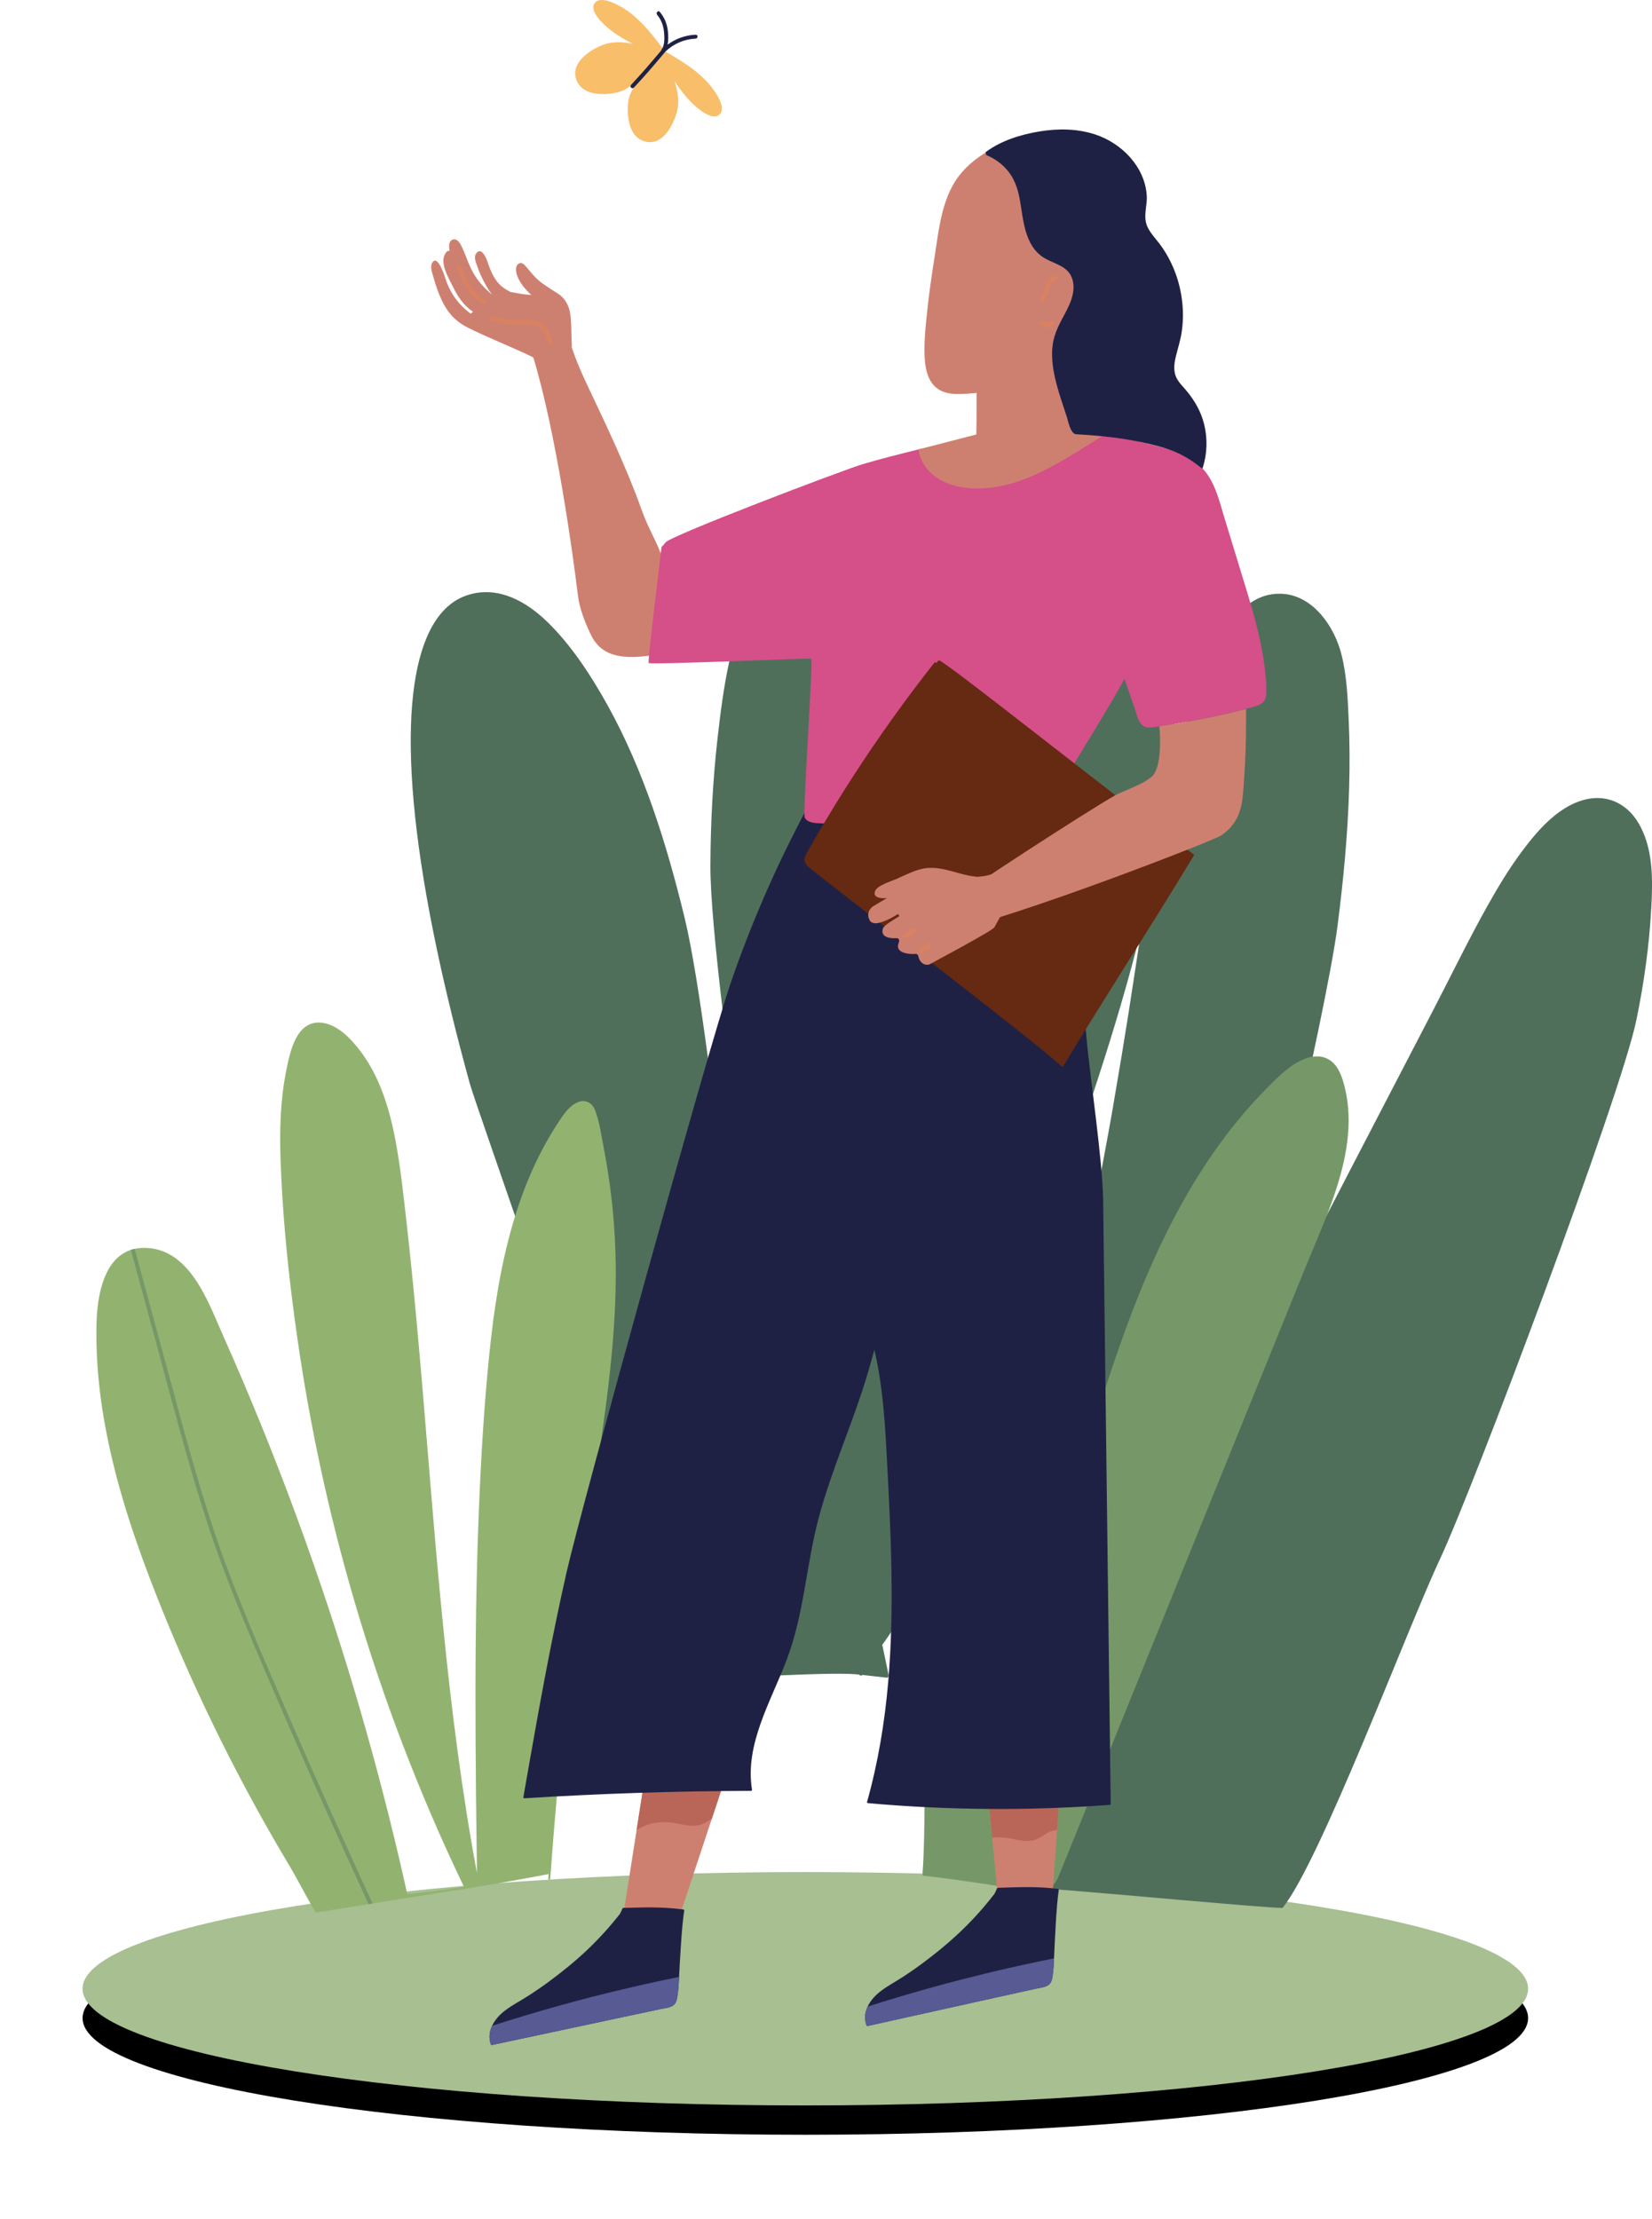
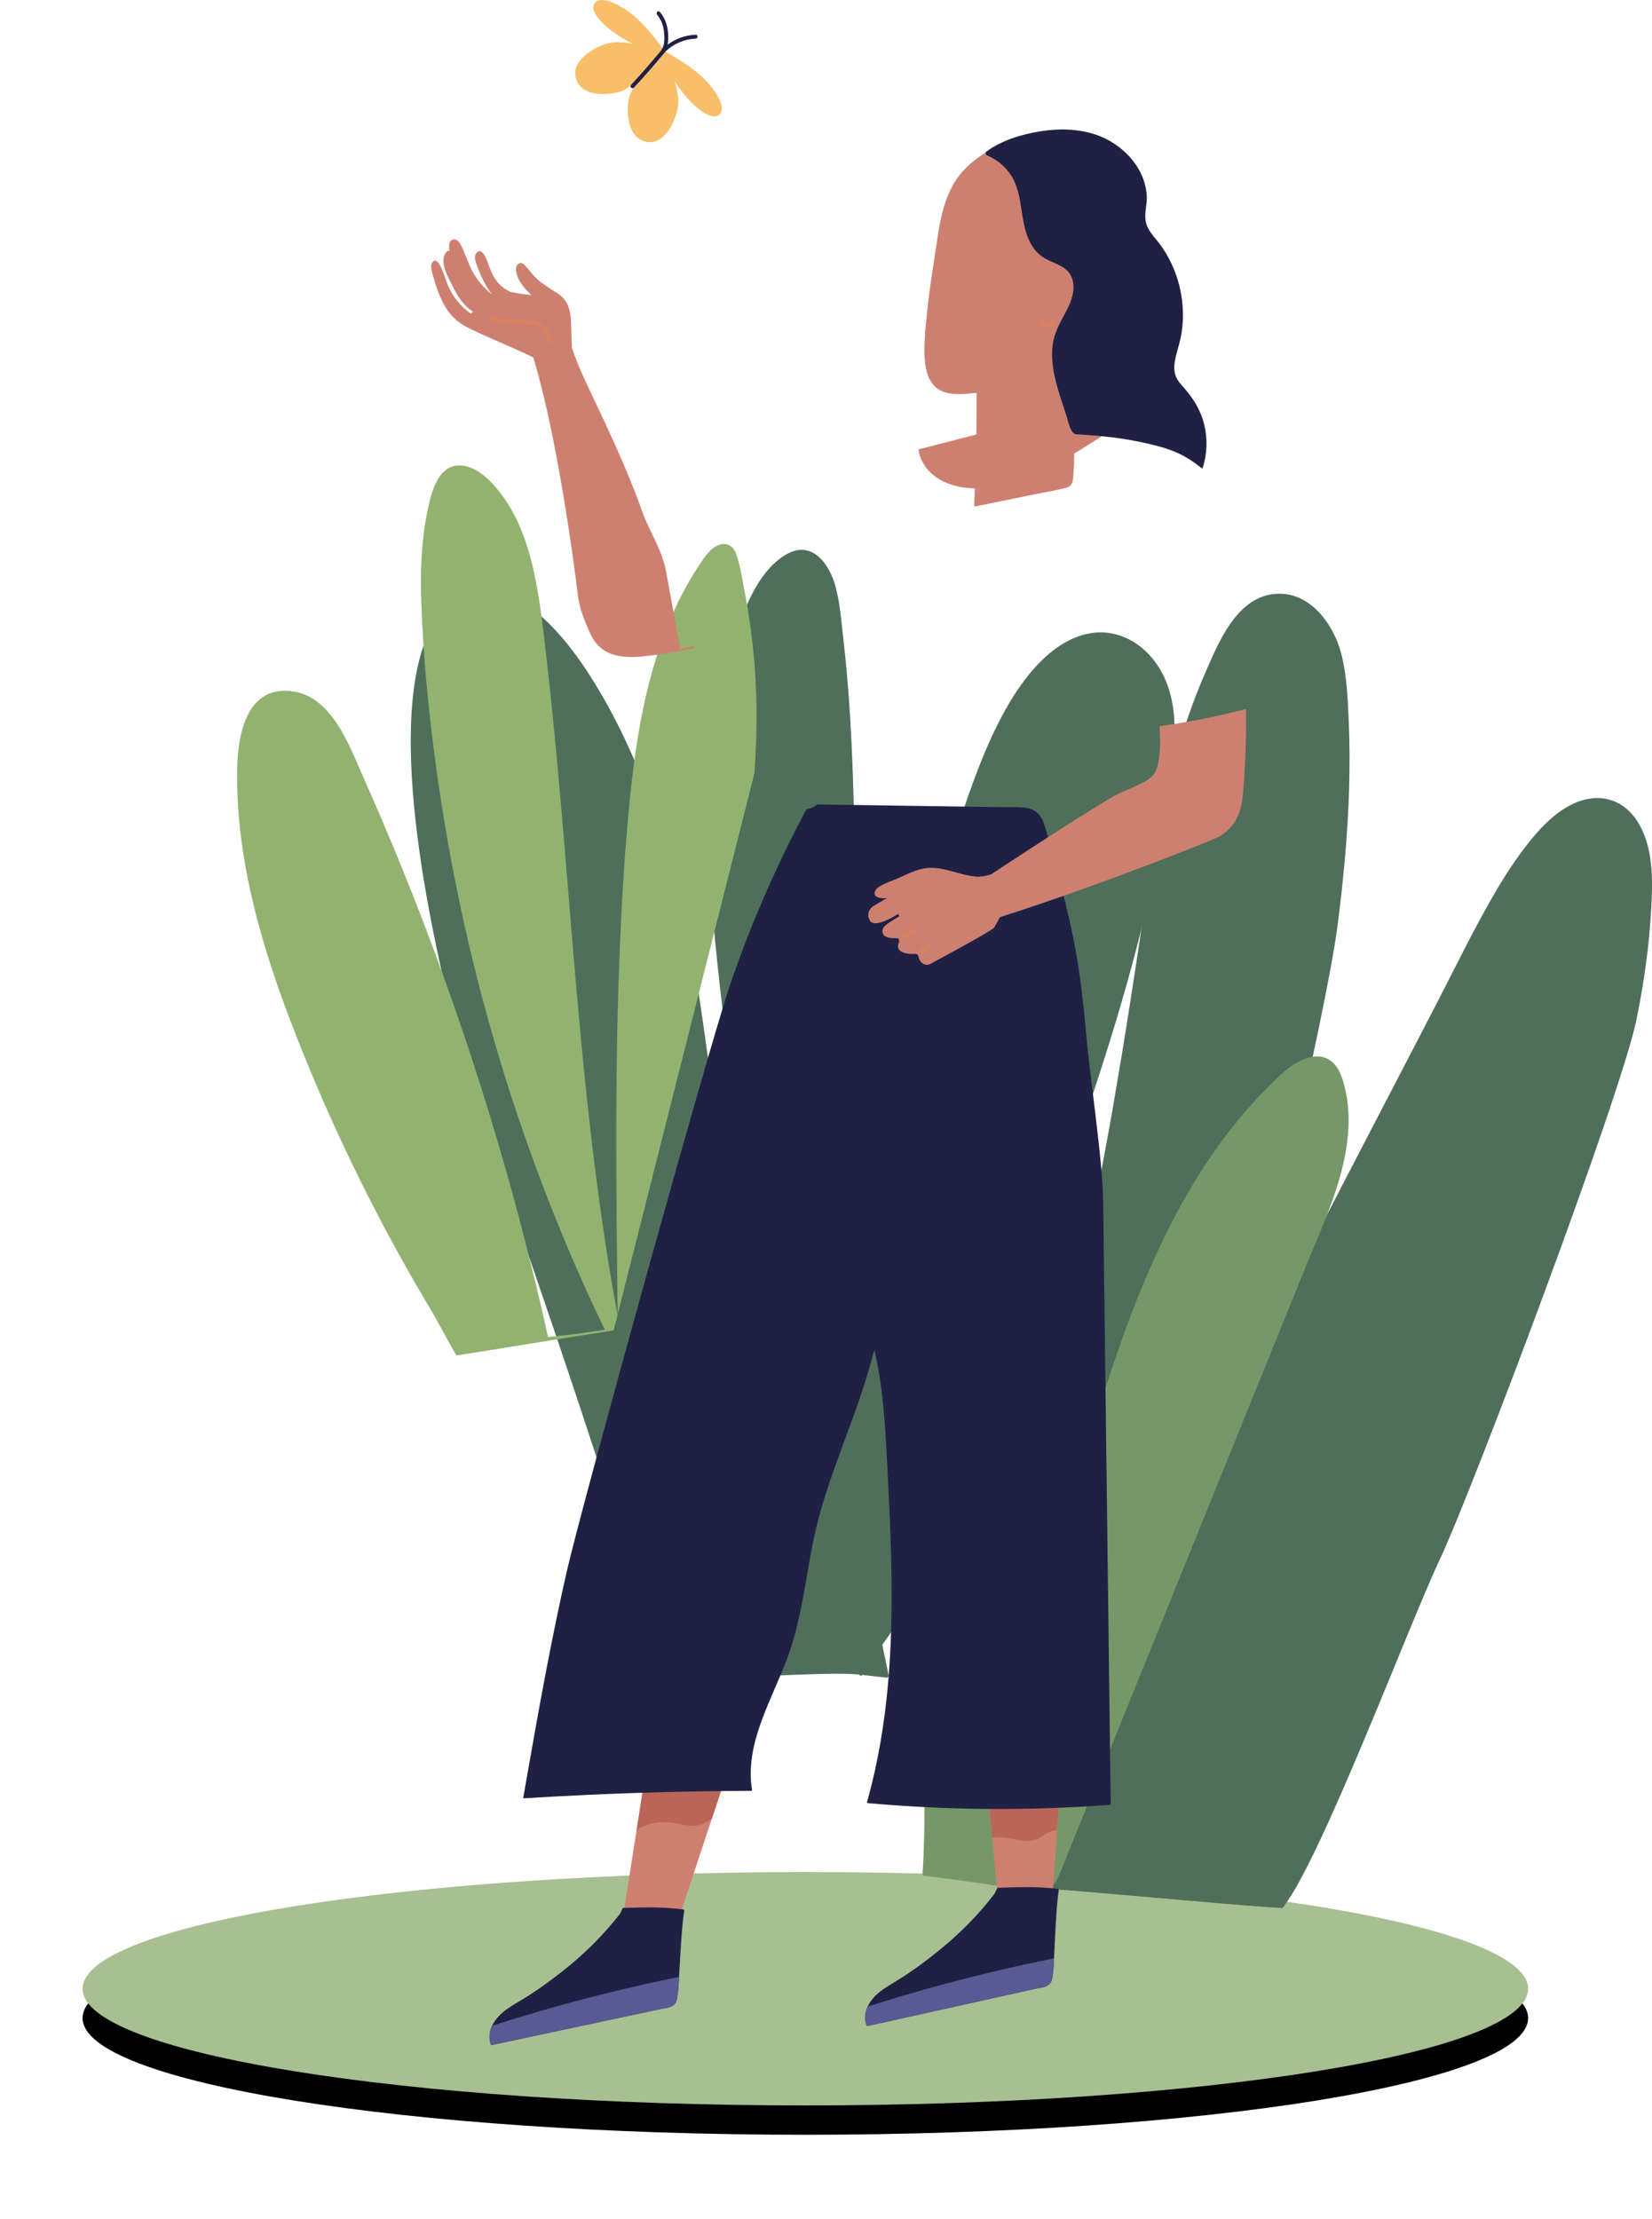
<svg xmlns="http://www.w3.org/2000/svg" xmlns:xlink="http://www.w3.org/1999/xlink" height="227" viewBox="0 0 169 227" width="169">
  <defs>
    <path id="a" d="m160.551 203.447c0 6.592-33.103 11.936-73.938 11.936-40.835 0-73.938-5.344-73.938-11.936s33.103-11.936 73.938-11.936c40.835 0 73.938 5.344 73.938 11.936" />
    <filter id="b" height="225.7%" width="120.3%" x="-10.1%" y="-50.3%">
      <feOffset dx="0" dy="3" in="SourceAlpha" result="shadowOffsetOuter1" />
      <feGaussianBlur in="shadowOffsetOuter1" result="shadowBlurOuter1" stdDeviation="4.5" />
      <feColorMatrix in="shadowBlurOuter1" type="matrix" values="0 0 0 0 0   0 0 0 0 0   0 0 0 0 0  0 0 0 0.093 0" />
    </filter>
  </defs>
  <g fill="none" fill-rule="evenodd" transform="matrix(-1 0 0 1 169 0)">
    <use fill="#000" filter="url(#b)" xlink:href="#a" />
    <use fill="#a7bf91" fill-rule="evenodd" xlink:href="#a" />
    <path d="m49.004 77.777c.038.357.079.715.121 1.072.248 2.07.573 4.132.945 6.185.187 1.04.389 2.076.601 3.108.062.31.127.619.191.929.419 2.011.883 4.011 1.379 6.0.159.643.324 1.284.494 1.925 1.308 5.023 2.83 9.985 4.458 14.916 2.528 7.667 5.311 15.257 7.953 22.873.456 1.312.897 2.628 1.328 3.948 1.193 3.63 2.33 7.284 3.557 10.904.55 1.623 1.119 3.235 1.719 4.837.184.494.373.988.565 1.479.04.107.083.212.123.317.268.683.544 1.362.83 2.037 1.082 2.557 2.31 5.055 3.771 7.419.26.421.528.837.804 1.248.292.435.592.867.901 1.29-.222 1.034-.439 2.068-.647 3.106-.024.113.054.27.194.254.826-.095 1.655-.187 2.483-.28.085.097.268.087.332-.036.121-.014.248-.026.385-.034.699-.052 1.602-.062 2.632-.048 1.487.02 3.243.091 5.041.161.189.008.381.014.573.022.139.006.276.01.415.016.349.012.699.026 1.046.036.052.002.105.004.155.006 2.016.068 3.97.111 5.549.05.816-.03 1.531-.089 2.1-.184.448-.075.806-.171 1.052-.296.157-.079.268-.17.331-.272.04-.067.083-.141.127-.22.125-.226.262-.5.407-.818.054-.117.111-.24.167-.369 1.234-2.8 3.13-8.388 5.347-15.449.439-1.395.907-2.858 1.397-4.37.049-.149.097-.3.147-.453.951-2.933 1.981-6.03 3.027-9.144.448-1.33.897-2.663 1.346-3.987.087-.256.173-.51.262-.764 1.282-3.781 2.552-7.471 3.694-10.791.966-2.795 1.842-5.329 2.57-7.437 1.137-3.295 1.905-5.547 2.066-6.127.679-2.465 1.298-4.835 1.854-7.109.33-1.344.639-2.654.927-3.93.07-.314.141-.627.209-.937.552-2.503 1.026-4.877 1.423-7.122 3.33-18.855 1.304-28.716-3.857-30.742-.19-.074-.379-.137-.569-.191-.131-.038-.26-.071-.389-.099-.099-.02-.196-.038-.295-.054-.133-.024-.266-.04-.397-.052-2.473-.236-4.849 1.094-6.804 2.985-2.461 2.38-4.494 5.482-6.242 8.638-3.646 6.591-6.004 14.102-7.844 21.69-.782 3.227-1.618 8.65-2.38 14.317-.822 6.117-1.556 12.52-2.036 16.757-.248 2.199-.427 3.813-.514 4.5-.385.159-.76.343-1.127.55-.149.083-.294.169-.439.262-.44.28-.832.592-1.191.927.073-.49.143-.98.214-1.469.133-.925.518-3.507 1.014-6.984.123-.848.25-1.749.383-2.695.701-4.994 1.536-11.168 2.209-16.875.719-6.103 1.251-11.674 1.235-14.697-.022-4.295-.24-8.59-.717-12.859-.3-2.66-.637-5.361-1.218-7.993-.23-1.054-.5-2.098-.822-3.124-.873-2.781-2.402-6.383-5.097-7.868-1.804-.996-3.207-.07-4.093 1.338-.079.125-.153.254-.222.387-.274.508-.484 1.058-.627 1.592-.47 1.753-.607 3.634-.812 5.433-.246 2.152-.437 4.309-.589 6.47-.177 2.52-.296 5.045-.381 7.568-.034.965-.062 1.931-.087 2.896-.016.639-.032 1.276-.044 1.915-.004.139-.008.276-.01.415-.058 2.884-.109 5.444-.151 7.802-.115 6.199-.18 11-.204 16.595-.016 3.676-.016 7.693-.004 12.673 0 .246.002.492.002.738 0 .097 0 .193.002.29.002.675.004 1.35.008 2.024.002 1.134.006 2.269.012 3.404.018 3.662.042 7.324.076 10.984.018 1.89-.711-2.312-1.55-7.705-.06-.397-.123-.798-.185-1.205-.308-2.001-.625-4.111-.917-6.099-.625-4.232-1.151-7.907-1.284-8.775-.822-5.353-1.757-10.698-2.85-16.009-.05-.248-.101-.494-.153-.74-.042-.208-.085-.413-.129-.619-.069-.329-.139-.657-.21-.986-.04-.194-.083-.387-.125-.578-.381-1.762-.78-3.517-1.199-5.269-.068-.284-.137-.568-.206-.852-.08-.331-.163-.663-.248-.994-.032-.127-.065-.254-.097-.381-.411-1.608-.852-3.208-1.34-4.793-.171-.56-.349-1.118-.532-1.673-.282-.859-.581-1.711-.897-2.558-.925-2.481-1.963-5.008-3.279-7.346-.481-.862-1.004-1.699-1.57-2.497-1.677-2.364-4.023-4.74-6.984-5.303-.086-.016-.171-.03-.258-.042-.877-.131-1.729-.073-2.533.145-.161.042-.322.093-.48.147-1.449.512-2.713 1.534-3.634 2.854-1.276 1.828-1.754 3.966-1.842 6.145v.004c-.052 1.242.026 2.497.155 3.715" fill="#4f6f5b" />
    <path d="m.076 92.898c.208 3.858.746 7.691 1.526 11.472 1.612 7.806 16.767 48.075 20.096 55.139 3.275 6.955 12.278 31.014 16.105 35.678 1.491-.06 5.02-.357 9.126-.713.141-.012.282-.024.425-.036.278-.024.56-.049.843-.073.137-.012.276-.024.413-.036 7.254-.635 15.624-1.382 17.768-1.366.435-.054.871-.105 1.306-.159.113-.014.199-.083.201-.202.161-5.232-.764-10.386-1.598-15.529-.766-4.734-1.117-9.475-1.584-14.243-.143-1.449-7.858-39.678-9.487-49.157-1.574-9.166-1.808-10.956-3.213-20.146-1.286-8.398-2.878-16.859-6.296-24.687-1.318-3.021-3.12-7.54-6.881-8.056-.298-.04-.589-.057-.871-.046-.135.004-.268.014-.399.028-3.007.34-5.079 3.382-5.784 6.171-.55 2.173-.643 4.467-.742 6.697-.105 2.326-.113 4.658-.046 6.986.137 4.71.583 9.406 1.185 14.078 1.181 9.166 9.114 42.637 10.964 48.752-2.945-5.714-5.889-11.43-8.834-17.143-4.118-7.993-10.267-19.77-12.335-23.785-1.931-3.749-3.779-7.562-5.905-11.206-1.008-1.729-2.1-3.412-3.338-4.986-1.111-1.411-2.342-2.757-3.89-3.694-1.361-.824-2.979-1.276-4.545-.812-.171.05-.336.111-.498.179-.036.016-.073.032-.109.049-.084.04-.169.081-.25.127-.036.018-.07.038-.105.059-.762.431-1.391 1.074-1.86 1.832-1.612 2.594-1.548 5.897-1.391 8.832" fill="#4f6f5b" />
-     <path d="m106.225 136.1c.262 3.759.74 7.505 1.282 11.246 0 .002.002.004.002.004.105.729.212 1.461.321 2.191.161 1.064.324 2.128.486 3.192.29 1.907.578 3.811.842 5.714.409 2.936.792 5.877 1.147 8.822.667 5.49 1.243 10.992 1.729 16.501.25 2.809.474 5.621.677 8.433.01.129.211.129.201 0-.01-.161-.024-.322-.036-.484 1.586.296 3.178.593 4.772.872.008.002.014.002.022.004.129.022.26.046.389.068.008.002.014.002.022.004.183.032.367.063.55.095.659.113 1.318.224 1.979.328.004 0 .01.002.014.002l.387.06c.004 0 .01.002.014.002.102.016.205.032.308.049.026.016.057.022.085.012 1.782.274 4.14.651 6.467 1.026 1.016.163 2.028.328 2.985.482.004 0 .006.002.01.002.135.022.27.042.403.065.004 0 .006.002.01.002 3.047.494 5.426.875 5.415.846.043-.068.089-.145.139-.228.091-.153.191-.328.3-.52.687-1.207 1.663-3.055 2.146-3.861 5.083-8.473 9.495-17.347 13.185-26.513.169-.419.337-.84.504-1.264.47-1.191.929-2.392 1.371-3.602 2.828-7.747 4.942-15.835 4.779-24.119-.004-.258-.014-.528-.03-.806-.157-2.654-.895-6.006-3.491-6.863-.125-.04-.254-.077-.389-.105-.312-.071-.647-.105-1.01-.101-1.522.014-2.745.61-3.755 1.532-2.064 1.88-3.241 5.107-4.279 7.437-2.656 5.96-5.117 12.006-7.377 18.127-.667 1.804-1.314 3.614-1.945 5.43-.51 1.459-1.006 2.922-1.492 4.39-3.152 9.541-5.821 19.242-7.999 29.051-.012.046-.022.095-.032.141-1.939-.185-3.874-.439-5.802-.734.002-.004.004-.006.004-.01.619-1.284 1.223-2.576 1.81-3.874 4.247-9.372 7.737-19.084 10.434-29.016.476-1.745.925-3.499 1.35-5.258.095-.395.19-.79.282-1.185 1.304-5.549 2.364-11.155 3.172-16.799.693-4.839 1.242-9.72 1.542-14.608.072-1.183.129-2.364.171-3.547.107-3.041.036-6.111-.557-9.106-.377-1.906-1.013-5.266-3.61-5.008-.034.002-.069.006-.102.01-.101.014-.202.032-.3.057-1.054.242-1.965.986-2.687 1.759-.852.913-1.572 1.949-2.16 3.049-.685 1.28-1.201 2.639-1.604 4.033-.3 1.04-.54 2.102-.74 3.164-.52 2.769-.812 5.583-1.129 8.382-.367 3.253-.693 6.512-.995 9.771-.46 4.95-.863 9.904-1.27 14.858-.119 1.445-.238 2.888-.359 4.333-.351 4.2-.721 8.403-1.145 12.599-.839 8.364-1.889 16.708-3.432 24.973.014-1.012.028-2.024.04-3.038.087-6.861.153-13.723.087-20.586-.038-4.428-.133-8.856-.312-13.28-.113-2.84-.254-5.68-.441-8.517-.169-2.602-.383-5.2-.651-7.794-.459-4.466-1.139-8.936-2.402-13.254-.072-.246-.147-.492-.224-.737-.002-.012-.006-.024-.01-.036-.695-2.233-1.556-4.416-2.628-6.496-.552-1.074-1.163-2.118-1.832-3.126-.512-.772-1.08-1.657-1.987-2.004-.25-.095-.49-.119-.707-.081-.135.022-.262.069-.379.135-.282.161-.508.441-.643.8-.451 1.185-.629 2.546-.869 3.785-.506 2.616-.861 5.262-1.06 7.919-.274 3.614-.219 7.213.034 10.801" fill="#92b370" />
+     <path d="m106.225 136.1l.387.06c.004 0 .01.002.014.002.102.016.205.032.308.049.026.016.057.022.085.012 1.782.274 4.14.651 6.467 1.026 1.016.163 2.028.328 2.985.482.004 0 .006.002.01.002.135.022.27.042.403.065.004 0 .006.002.01.002 3.047.494 5.426.875 5.415.846.043-.068.089-.145.139-.228.091-.153.191-.328.3-.52.687-1.207 1.663-3.055 2.146-3.861 5.083-8.473 9.495-17.347 13.185-26.513.169-.419.337-.84.504-1.264.47-1.191.929-2.392 1.371-3.602 2.828-7.747 4.942-15.835 4.779-24.119-.004-.258-.014-.528-.03-.806-.157-2.654-.895-6.006-3.491-6.863-.125-.04-.254-.077-.389-.105-.312-.071-.647-.105-1.01-.101-1.522.014-2.745.61-3.755 1.532-2.064 1.88-3.241 5.107-4.279 7.437-2.656 5.96-5.117 12.006-7.377 18.127-.667 1.804-1.314 3.614-1.945 5.43-.51 1.459-1.006 2.922-1.492 4.39-3.152 9.541-5.821 19.242-7.999 29.051-.012.046-.022.095-.032.141-1.939-.185-3.874-.439-5.802-.734.002-.004.004-.006.004-.01.619-1.284 1.223-2.576 1.81-3.874 4.247-9.372 7.737-19.084 10.434-29.016.476-1.745.925-3.499 1.35-5.258.095-.395.19-.79.282-1.185 1.304-5.549 2.364-11.155 3.172-16.799.693-4.839 1.242-9.72 1.542-14.608.072-1.183.129-2.364.171-3.547.107-3.041.036-6.111-.557-9.106-.377-1.906-1.013-5.266-3.61-5.008-.034.002-.069.006-.102.01-.101.014-.202.032-.3.057-1.054.242-1.965.986-2.687 1.759-.852.913-1.572 1.949-2.16 3.049-.685 1.28-1.201 2.639-1.604 4.033-.3 1.04-.54 2.102-.74 3.164-.52 2.769-.812 5.583-1.129 8.382-.367 3.253-.693 6.512-.995 9.771-.46 4.95-.863 9.904-1.27 14.858-.119 1.445-.238 2.888-.359 4.333-.351 4.2-.721 8.403-1.145 12.599-.839 8.364-1.889 16.708-3.432 24.973.014-1.012.028-2.024.04-3.038.087-6.861.153-13.723.087-20.586-.038-4.428-.133-8.856-.312-13.28-.113-2.84-.254-5.68-.441-8.517-.169-2.602-.383-5.2-.651-7.794-.459-4.466-1.139-8.936-2.402-13.254-.072-.246-.147-.492-.224-.737-.002-.012-.006-.024-.01-.036-.695-2.233-1.556-4.416-2.628-6.496-.552-1.074-1.163-2.118-1.832-3.126-.512-.772-1.08-1.657-1.987-2.004-.25-.095-.49-.119-.707-.081-.135.022-.262.069-.379.135-.282.161-.508.441-.643.8-.451 1.185-.629 2.546-.869 3.785-.506 2.616-.861 5.262-1.06 7.919-.274 3.614-.219 7.213.034 10.801" fill="#92b370" />
    <path d="m33.213 124.193c.764 1.991 1.62 3.928 2.37 5.774l14.13 34.868 1.237 3.053 1.134 2.798c.554 1.369 1.111 2.739 1.665 4.107.567 1.395 1.131 2.79 1.695 4.184.032.077.065.153.095.23.028.068.054.135.083.204.728 1.794 1.453 3.587 2.181 5.381.844 2.084 1.689 4.168 2.533 6.252.113.276.222.57.347.853.153.345.328.673.568.945.044.052.093.103.143.149.058.057.121.109.187.157.034.028.07.052.107.075.097.065.202.119.315.163.236.095.48.135.726.137.153.002 1.421-.186 3.089-.436.385-.057.79-.117 1.21-.179 1.433-.214 3.013-.447 4.388-.635 1.27-.175 2.364-.314 3.011-.365.101-.008.21-.087.202-.202-.085-1.113-.133-2.37-.164-3.69-.022-1.028-.034-2.092-.044-3.15-.014-2.181-.018-4.341-.073-6.127-.008-.244-.016-.49-.028-.735-.101-2.372-.355-4.795-1.415-6.943-.55-1.117-1.415-2.271-2.519-2.763-.302-.137-.625-.222-.964-.244-.075-.004-.147-.004-.221-.002-.343.006-.7.082-1.07.236-.06.024-.119.05-.175.079-1.363.651-2.04 1.969-2.376 3.41v.002c-.238 1.026-.305 2.112-.323 3.066-.026 1.417.028 2.835.121 4.254-.883-4.652-1.874-9.285-2.973-13.891-1.443-6.066-3.072-12.09-4.884-18.058-.522-1.718-1.056-3.443-1.612-5.166-.32-.99-.649-1.979-.986-2.965-.363-1.062-.735-2.12-1.12-3.174-1.649-4.486-3.543-8.884-5.875-13.024-.179-.321-.361-.639-.548-.956-1.488-2.543-3.15-4.984-5.035-7.28-.933-1.139-1.921-2.233-2.959-3.277-.951-.957-1.933-1.979-3.12-2.644-.478-.266-1.012-.486-1.558-.566-.143-.02-.286-.032-.429-.032-.216 0-.431.024-.643.081-.125.034-.25.078-.371.135-.002 0-.004.002-.006.002-.957.448-1.407 1.455-1.685 2.415-1.296 4.486-.046 9.12 1.639 13.495" fill="#769868" />
    <path d="m90.335 168.368c.018.195.083.399.159.603v.002c.077.197.161.395.224.578.002.008.006.018.008.026.113.338.222.675.337 1.014l.29.877.095.288.022.069.28.846c.891 2.697 1.784 5.385 2.675 8.08.038.115.077.232.115.346.01.032.02.065.032.095.224.677.447 1.352.671 2.029.311.937.621 1.876.931 2.814.494 1.492.988 2.983 1.481 4.474.135.407.27.816.405 1.225.062.188.125.375.187.565.332 1.006.665 2.012 1 3.017.345 1.042.691 2.086 1.036 3.13.014.046.052.084.103.084 1.743.067 3.481.232 5.206.498.074.01.121-.072.111-.137-.195-1.238-.389-2.477-.582-3.718-.141-.899-.28-1.8-.421-2.701-.014-.095-.03-.188-.044-.282-.014-.092-.028-.185-.044-.278-.044-.284-.089-.568-.133-.853-.2-1.28-.399-2.558-.601-3.835-.2-1.278-.399-2.554-.598-3.829-.071-.46-.143-.917-.214-1.377-.016-.099-.03-.196-.046-.295-.46-2.936-.919-5.869-1.377-8.803-.081-.506-.159-1.014-.238-1.52-.02-.133-.042-.266-.062-.399.085.022.167.046.252.069.24.065.482.129.722.195.137.038.201-.171.067-.208-.236-.065-.468-.129-.704-.192l-.375-.103-.218-1.405-.149-.954c-.024-.141-.238-.089-.218.051.066.423.135.848.2 1.272.052.324.103.647.153.971-.188-.05-.373-.103-.56-.153-2.699-.735-5.397-1.471-8.094-2.207-.389-.105-.778-.212-1.169-.319-.01-.004-.022-.006-.034-.01-.115-.034-.252-.087-.387-.109h-.002c-.076-.014-.151-.016-.219.002-.238.062-.29.238-.27.464" fill="#ce8070" />
    <path d="m59.363 165.339c.024.365.048.727.075 1.092.05.728.101 1.457.151 2.185.203 2.985.409 5.972.615 8.957.117 1.697.232 3.394.348 5.091.053.758.105 1.514.157 2.271.052.764.105 1.528.157 2.29.117 1.699.232 3.4.351 5.099.01.173.022.345.034.518.008.113.016.224.024.337 0 .026.002.05.006.076.054.816.111 1.633.167 2.449.004.05.028.092.077.107 1.675.498 3.313 1.09 4.92 1.776.071.032.133-.041.141-.103.139-1.437.276-2.872.415-4.307.008-.089.016-.179.026-.268 0-.008.002-.018.002-.026.068-.718.139-1.435.208-2.152.087-.913.176-1.826.262-2.737.049-.506.099-1.012.147-1.518.044-.474.091-.945.135-1.419.062-.625.121-1.252.181-1.877.446-4.599.887-9.197 1.329-13.798.294.165.588.335.879.5.125.068.24-.117.117-.188-.324-.186-.647-.369-.97-.552l.105-1.088.123-1.288c.014-.141-.205-.143-.219-.002-.042.429-.083.859-.125 1.288-.032.324-.062.647-.093.971-.385-.217-.768-.437-1.153-.657-.961-.544-1.922-1.091-2.882-1.639-.891-.506-1.779-1.012-2.668-1.52-.365-.208-.73-.415-1.094-.623l-1.052-.598c-.165-.093-.387-.274-.594-.272-.246-.002-.341.159-.377.381-.062.385.05.852.076 1.244" fill="#ce8070" />
    <path d="m94.539 181.097c.01.032.02.065.032.095.224.677.447 1.352.671 2.029.311.937.621 1.877.931 2.814.319.193.615.427.959.564.79.316 1.615.145 2.414-.02 1.447-.3 2.804-.258 4.11.508.075.044.149.091.22.137-.2-1.278-.399-2.553-.599-3.829-.07-.459-.143-.917-.214-1.377-.016-.099-.03-.195-.046-.294-.316-.052-.639-.083-.967-.107-.697-.044-1.407-.046-2.082-.091-1.209-.081-2.423-.157-3.634-.23-.464-.028-1.175-.183-1.796-.199" fill="#b96658" />
    <path d="m60.553 182.663c.052.758.105 1.514.157 2.271.053.764.105 1.528.157 2.29.187.01.377.042.558.097.564.171.986.617 1.524.832.79.316 1.614.145 2.414-.02.736-.153 1.443-.216 2.136-.141.049-.506.099-1.012.147-1.518.044-.474.091-.945.135-1.419.062-.625.121-1.252.181-1.877-.238-.018-.479-.028-.721-.038-.492-.018-.984-.028-1.457-.06-1.209-.081-2.422-.157-3.634-.23-.415-.026-1.028-.153-1.598-.188" fill="#b96658" />
    <path d="m99.005 195.467c.254 1.562.423 4.863.526 6.768.04.736.071 1.261.093 1.399.002.008.002.016.004.024.059.371.073.788.218 1.133.254.6 1.02.61 1.568.727.887.19 1.774.377 2.658.567.153.032.306.067.459.099.742.157 1.483.316 2.225.474.111.024.22.046.331.07 3.856.824 7.711 1.645 11.565 2.467.061.01.119-.012.139-.075.228-.667.141-1.308-.131-1.882-.297-.629-.81-1.179-1.371-1.598-.705-.526-1.491-.935-2.231-1.407-.742-.472-1.465-.965-2.173-1.488-2.854-2.098-5.109-4.166-7.296-6.947-.282-.514-.242-.616-.353-.621-.038 0-.078-.002-.117-.004-2.165-.054-3.731-.115-5.873.143-.052.004-.105.012-.159.018-.065.008-.091.079-.083.133" fill="#1f2144" />
    <path d="m60.692 193.365c.248 1.618.393 5.109.481 6.973.028.631.052 1.072.073 1.199.054.375.063.804.208 1.157.248.601 1.014.619 1.564.742 1.29.284 2.58.57 3.87.856.599.131 1.197.264 1.794.397 1.624.361 3.251.721 4.875 1.08.621.139 1.239.276 1.86.413.272.062.546.123.818.181.141.032.282.065.423.095 1.189.264 2.378.528 3.566.792.062.01.119-.012.139-.073.238-.675.149-1.326-.125-1.909-.292-.621-.794-1.167-1.348-1.586-.397-.302-.822-.567-1.25-.827-.125-.075-.25-.151-.373-.226-.202-.121-.401-.244-.597-.371-.735-.478-1.455-.98-2.16-1.506-1.901-1.423-3.533-2.827-5.057-4.446-.748-.794-1.469-1.64-2.183-2.563-.181-.341-.226-.5-.268-.57-.02-.036-.04-.049-.078-.051-.385-.012-.752-.026-1.105-.038-.578-.018-1.122-.032-1.658-.034-.839-.008-1.663.016-2.578.094-.101.008-.204.018-.306.03-.163.014-.331.032-.502.053-.038.006-.065.034-.077.068-.008.02-.01.044-.006.067" fill="#1f2144" />
    <path d="m54.022 28.59c-.03-.032-.053-.057-.074-.077-.009-.016-.021-.031-.029-.048-.009-.016-.016-.033-.025-.049-.01-.034-.026-.084-.048-.152-.022-.152-.062-.303-.096-.454-.002-.061-.025-.289-.029-.422-.002-.072-.002-.144-.002-.215.192-.495.383-.99.575-1.484.178-.459.359-.916.546-1.372.216-.525.178-.442.416-.955.401-.868.839-1.72 1.342-2.533.94-1.525 2.013-2.73 3.501-3.645 1.958-1.204 4.253-1.835 6.528-2.069.173-.018.34-.05.506-.089 1.251.644 2.415 1.43 3.363 2.481 2.151 2.383 2.423 5.776 2.901 8.806.288 1.83.557 3.663.749 5.506.168 1.618.362 3.294.253 4.921-.075 1.105-.367 2.369-1.333 3.04-1.091.758-2.695.517-3.979.415-.003 3.83.081 7.659.253 11.485.003.066-.047.14-.124.124-2.048-.417-4.096-.835-6.143-1.252-1.014-.207-2.045-.377-3.05-.623-.733-.179-.783-.64-.831-1.324-.261-3.673.152-7.498-1.396-10.951-.908-2.025-2.286-3.755-3.658-5.487.82-.968 1.043-2.415-.113-3.575" fill="#ce8070" />
    <path d="m98.046 66.323c.443.086.889.171 1.334.254.008.095.147.113.2.034 1.006.183 2.013.345 3.025.468.127.016.252.03.379.044 1.149.127 2.37.167 3.475-.228.983-.351 1.673-1.062 2.114-1.997.599-1.268 1.149-2.648 1.314-4.035.496-4.14 2.211-16.569 4.553-24.294.31-1.022.631-1.961.961-2.787.097.002.171-.133.073-.197-.244-.155-.468-.292-.676-.413-.224-.133-.429-.246-.631-.351-.776-.397-1.461-.627-2.598-.975-.073-.022-.135.02-.147.093-.197 1.211-.506 2.392-.895 3.549-.433 1.298-.967 2.562-1.554 3.801-1.963 4.144-4.095 8.588-5.633 12.927-.589 1.663-1.374 2.928-1.939 4.396-.234.599-.427 1.231-.556 1.939-.478 2.602-.953 5.204-1.431 7.806-.449-.081-.901-.163-1.348-.252-.139-.028-.157.192-.02.22" fill="#ce8070" />
    <path d="m55.685 159.783c.102-8.213.205-16.427.308-24.641.051-4.107.103-8.213.154-12.32.052-4.133 1.359-12.717 1.719-16.834.703-8.038 1.482-11.443 3.635-19.225.252-.91.434-1.873.8-2.751.238-.571.633-1.054 1.293-1.261.836-.261 1.848-.166 2.721-.179 1.123-.016 2.246-.032 3.368-.048 4.608-.067 9.216-.133 13.823-.199.63-.009 1.259-.018 1.888-.027.29.247.657.421 1.104.487 3.087 5.783 5.697 11.761 7.788 17.879 2.211 6.468 15.201 53.366 16.738 60.111 1.552 6.813 2.79 13.675 3.992 20.538.148.846.296 1.691.443 2.537.011.065-.044.12-.117.115-7.718-.486-15.447-.74-23.173-.762-.057 0-.109-.059-.101-.108.757-4.661-1.931-9.023-3.56-13.333-1.787-4.728-1.985-9.728-3.279-14.55-1.341-4.998-3.541-9.79-5.01-14.761-.232-.785-.452-1.572-.668-2.361-.028.122-.056.243-.083.364-.84 3.758-1.032 7.589-1.233 11.418-.387 7.39-.738 14.81-.096 22.216.358 4.123 1.034 8.231 2.163 12.256.014.05-.031.109-.087.114-8.207.736-16.492.796-24.74.178-.062-.005-.101-.055-.101-.108z" fill="#1f2144" />
-     <path d="m39.714 67.61c.354-2.436 1.027-4.812 1.742-7.166.742-2.445 1.495-4.888 2.243-7.331.58-1.894 1.045-4.1 2.578-5.483 1.556-1.405 3.926-1.905 5.906-2.382 1.272-.305 2.558-.556 3.849-.776.12-.02.239-.037.359-.057.664.414 1.592.354 2.344.343.79-.011 1.574-.136 2.363-.161.961-.03 1.843.204 2.78.364 1.661.284 3.336.358 5.009.53 1.784.184 3.562.425 5.347.603.199.02.353-.075.447-.215.123.031.245.063.369.095 1.932.489 3.873.96 5.783 1.54 2.123.647 19.564 7.282 20.084 7.976.506.671.372.193.47 1.0.273 2.262 1.363 11.174 1.256 11.335-.135.205-16.523-.517-16.637-.441-.203.134.892 15.899.674 16.265-.346.59-1.179.552-1.766.581-2.241.111-20.419-.086-21.567-.192-.806-.071-1.209-.277-1.51-1.053-.798-2.04-6.111-10.156-7.872-13.55-.345 1.012-.69 2.024-1.046 3.032-.251.718-.407 1.871-1.346 1.949-.448.036-.931-.084-1.371-.148-.633-.092-1.264-.191-1.895-.298-2.391-.405-4.765-.92-7.109-1.542-.875-.233-1.687-.382-1.733-1.425-.05-1.125.084-2.285.248-3.396" fill="#d54f89" />
-     <path d="m46.876 87.524c1.864 3.096 3.729 6.084 5.595 9.053.089.141.175.28.264.419 1.731 2.755 3.462 5.5 5.194 8.306.764 1.242 1.53 2.495 2.296 3.767.038.065.123.067.173.018 1.616-1.483 7.499-6.091 13.264-10.565.076-.06.153-.119.229-.179.131-.101.26-.201.391-.304 1.453-1.127 2.888-2.237 4.234-3.279.161-.125.32-.25.48-.373.403-.312.796-.617 1.179-.911.443-.345.873-.677 1.282-.994 2.787-2.163 4.756-3.698 4.946-3.896.512-.534.266-.98-.057-1.55-.532-.937-1.072-1.87-1.626-2.795-.381-.641-.768-1.28-1.161-1.917-.591-.964-1.195-1.921-1.81-2.87-2.594-4.011-5.375-7.903-8.332-11.655-.065-.084-.189-.038-.208.036-.06-.076-.119-.153-.179-.23-.038-.046-.097-.069-.151-.036-.734.427-3.352 2.421-6.73 5.041-1.328 1.028-2.773 2.152-4.269 3.317-.915.712-1.85 1.437-2.785 2.167-1.413 1.096-2.832 2.197-4.204 3.257-1.556 1.201-3.053 2.348-4.412 3.374-.139.107-.274.21-.409.31-.925.698-1.78 1.334-2.538 1.889-.216.155-.421.306-.621.449-.049.034-.069.097-.036.151" fill="#662911" />
    <g fill="#ce8070">
      <path d="m44.054 85.457c.717.494 17.983 7.222 26.178 9.397.044.013.101.006.127-.037l.728-1.287c.231-.388.624-.879.385-1.352-.258-.504-13.872-9.309-16.487-10.779-.962-.541-3.378-1.285-4.032-2.201-.874-1.226-.606-4.735-.55-4.897-.136-.022-.267-.044-.396-.064-.633-.092-1.264-.19-1.894-.298-2.212-.375-4.408-.844-6.581-1.405-.001 1.297-.051 3.892.251 7.973.122 1.642.247 3.556 2.27 4.95" />
      <path d="m56.032 44.472c.079.05.157.101.238.151.605.387 1.213.77 1.824 1.147.331.203.663.409 1.0.615 3.041 1.846 6.327 3.61 9.958 3.586.071 0 .143-.002.216-.004 1.562-.04 3.187-.431 4.386-1.477.748-.651 1.259-1.552 1.397-2.513-.123-.032-.246-.065-.369-.095-.161-.042-.323-.083-.484-.125-1.693-.435-3.386-.875-5.079-1.312-.389-.101-.776-.202-1.165-.302-.006-.034-.024-.065-.066-.081-2.52-.911-5.208-.589-7.798-.212-.218.032-.435.062-.653.095-.137.02-.274.04-.411.06-.998.145-1.997.298-2.993.468" />
      <path d="m66.064 90.324c.466-.346.776-.493 1.299-.739-.126-.035-.251-.08-.375-.137-.127-.058-.063-.269.066-.21 1.245.568 2.55.534 3.839.329 1.146-.183 2.178-.445 3.266.084.597.29 1.178.615 1.765.923.439.231 2.605 1.424 3.744 2.131.462.286.663.892.392 1.362-.001.002-.002.003-.003.004-.06.234-.282.339-.511.374-.402.073-1.27-.295-1.659-.507-.204-.112-.495-.261-.744-.439-.004.005-.007.009-.011.015-.049.068-.1.134-.149.202.82.53 1.411.823 1.679 1.218.353.999-.816 1.08-1.392 1.04-.219-.015-.309.229-.233.398.526 1.173-1.103 1.265-1.712 1.212-.107-.009-.239.086-.259.193-.126.685-.643 1.067-1.179.865-.068-.037-.139-.074-.213-.114-.122-.083-6.209-3.31-6.398-3.662-.354-.66-.726-1.31-1.117-1.948-.213-.348-.433-.692-.658-1.033-.116-.175-.331-.381-.335-.605-.007-.4.628-.756.899-.957" />
      <path d="m110.528 35.487c.01.006.024.01.042.012 1.348.171 2.183.613 3.515.871-.113.113.026.338.197.256.057-.028.099-.034.157-.057.049-.016.107-.042.198-.1 1.989-.974 4.601-1.981 6.572-2.989 1.352-.689 2.096-1.697 2.586-2.739.343-.727.619-1.481.825-2.259.1-.385.405-1.117.207-1.517-.554-1.129-1.31 1.266-1.393 1.526-.47 1.471-1.352 2.705-2.59 3.595-.077-.066-.153-.131-.23-.197.933-.609 1.564-1.552 2.06-2.57.413-.851 1.342-2.35.804-3.32-.167-.304-.33-.377-.478-.322.083-.427.123-.97-.262-1.145-.423-.194-.73.228-.895.546-.49.941-.752 1.979-1.292 2.9-.494.84-1.141 1.556-1.895 2.16.244-.3.462-.653.691-1.058.325-.575.599-1.179.816-1.802.127-.361.391-.923.153-1.302-.502-.8-1.014.312-1.151.711-.244.716-.516 1.443-.967 2.056-.383.52-.889.859-1.441 1.135-.059.008-.115.012-.176.022-.671.131-1.284.238-1.941.278.623-.57 1.179-1.227 1.445-1.959.127-.347.248-.935-.099-1.212-.298-.238-.558-.014-.762.22-.538.623-.997 1.253-1.677 1.737-.512.365-1.038.711-1.574 1.042-1.328.818-1.345 2.314-1.382 2.848-.061.824-.034 1.667-.095 2.493-.004.075-.01.119.028.139" />
    </g>
    <path d="m45.961 47.868c.008.024.018.038.03.042.044.022.107-.06.161-.079.939-.745 1.834-1.306 2.965-1.737.185-.071.375-.139.57-.201.002-.002.004-.002.006-.002.554-.181 1.141-.337 1.715-.47.262-.062.522-.121.774-.173l.024-.006c.042-.008.083-.018.125-.026 1.326-.276 2.624-.462 3.938-.592.153-.016.307-.03.46-.045.736-.066 1.479-.117 2.233-.157.024 0 .042-.01.059-.022.006-.002.014-.004.02-.008.157-.065.288-.234.395-.447.22-.431.345-1.036.415-1.256.443-1.358.927-2.713 1.238-4.11.24-1.088.373-2.217.22-3.328-.167-1.203-.737-2.207-1.302-3.261-.566-1.062-1.109-2.348-.665-3.557.444-1.207 1.747-1.425 2.743-1.989 1.771-1.002 2.143-3.13 2.417-4.97.178-1.205.373-2.436 1.03-3.485.603-.961 1.5-1.683 2.541-2.112.069-.028.071-.095.038-.143.042-.02.07-.071.065-.121-.002-.028-.016-.059-.046-.079-1.59-1.173-3.573-1.778-5.506-2.094-1.872-.304-3.833-.286-5.651.31-2.713.889-5.081 3.287-5.287 6.238-.062.879.258 1.768.109 2.634-.157.921-.877 1.596-1.417 2.314-.973 1.296-1.667 2.804-2.045 4.377-.024.099-.046.198-.067.298-.306 1.409-.367 2.87-.163 4.301.123.869.397 1.691.605 2.541.141.58.232 1.185.091 1.775-.127.528-.472.95-.828 1.342-.466.518-.883 1.054-1.229 1.628-.071.113-.137.228-.197.345-.321.583-.57 1.201-.734 1.878-.359 1.469-.308 3.005.153 4.444" fill="#1f2144" />
    <path d="m75.603 94.989c.318.206.636.412.955.618.237.154.013.533-.226.378l-.954-.618c-.237-.154-.013-.533.226-.378" fill="#d98160" />
    <path d="m74.051 96.511c.289.19.578.381.867.571.236.155.012.534-.226.378l-.867-.571c-.236-.155-.012-.535.226-.378" fill="#d98160" />
    <path d="m69.175 90.116c.729-.07 1.423-.272 2.12-.459.016.038.042.077.089.105.379.216.766.413 1.159.593 1.479.679 3.048 1.118 4.66 1.403.147.024.603.105 1.072.127.725.032 1.481-.079 1.189-.758-.246-.566-1.685-.994-2.205-1.225-.81-.359-1.677-.81-2.543-1.012-.861-.202-1.693-.099-2.517.091-1.008.234-2.001.598-3.019.697-.03.002-.057.01-.081.024-.197.091-.176.439.077.415" fill="#ce8070" />
-     <path d="m119.371 30.69c1.309-.704 1.933-2.028 2.459-3.351.104-.26.528-.143.423.121-.569 1.431-1.251 2.854-2.664 3.613-.25.134-.468-.248-.219-.382" fill="#d98160" />
    <path d="m112.52 34.914c.193-.869.651-1.722 1.527-2.054.585-.221 1.232-.141 1.844-.137.974.006 1.901-.068 2.824-.391.268-.093.379.333.113.425-.963.337-1.927.412-2.942.405-.663-.004-1.316-.085-1.908.256-.617.356-.885.939-1.035 1.616-.061.276-.485.155-.423-.121" fill="#d98160" />
-     <path d="m60.931 28.215c.431.056.762.294.977.675.245.434.21 1.255.648 1.537.238.153.014.532-.226.378-.743-.478-.403-2.02-1.404-2.15-.277-.036-.276-.477.004-.44" fill="#d98160" />
    <path d="m61.475 32.868c.206.226.557.227.766.005.194-.207.502.108.308.314-.367.392-1.027.386-1.388-.011-.19-.209.123-.518.314-.308" fill="#d98160" />
    <path d="m99.531 202.235c.04.736.07 1.262.093 1.399.002.008.002.016.004.024.059.371.073.788.218 1.133.254.601 1.02.611 1.568.728.887.189 1.774.377 2.658.566.153.032.306.067.459.099.742.157 1.483.316 2.225.474.111.024.22.046.33.07 3.856.825 7.711 1.645 11.565 2.467.061.01.119-.012.139-.075.228-.667.141-1.308-.131-1.882-4.442-1.431-8.937-2.687-13.475-3.761-.701-.167-1.404-.329-2.11-.486-1.177-.264-2.36-.516-3.543-.756" fill="#575a93" />
    <path d="m61.173 200.339c.028.631.052 1.072.073 1.199.054.375.062.804.208 1.157.248.601 1.014.619 1.564.742 1.29.284 2.58.57 3.87.856.599.131 1.197.264 1.794.397 1.624.361 3.251.721 4.875 1.08.621.139 1.239.276 1.86.413.272.062.546.123.818.181.141.032.282.065.423.095 1.189.264 2.378.528 3.566.792.062.01.119-.012.139-.073.238-.675.149-1.326-.125-1.909-.999-.318-2.001-.629-3.005-.927-.137-.042-.272-.083-.409-.125-3.065-.911-6.157-1.737-9.269-2.479-2.118-.506-4.245-.973-6.381-1.401" fill="#575a93" />
-     <path d="m130.882 194.727c.139.022.276.044.414.066.721-1.56 1.437-3.124 2.146-4.688 2.602-5.73 5.145-11.486 7.632-17.267 2.417-5.613 4.827-11.234 6.724-17.049 1.971-6.05 3.549-12.228 5.218-18.367.867-3.187 1.731-6.373 2.598-9.559-.125-.04-.254-.077-.389-.105-1.06 3.898-2.118 7.794-3.179 11.692-1.645 6.056-3.217 12.143-5.256 18.081-2.017 5.875-4.531 11.573-6.997 17.27-2.893 6.675-5.863 13.318-8.911 19.925" fill="#769868" />
    <path d="m101.077 5.126c-.022.03.056.153.203.331.168.208.425.492.712.798.546.585 1.199 1.25 1.544 1.612.304.323.613.643.962.915.375.297.794.536 1.3.659 1.141.278 3.604.488 4.245-1.302.637-1.78-1.546-3.124-2.801-3.575-.935-.338-1.959-.294-3.009-.067.814-.413 1.606-.881 2.325-1.437.718-.554 2.197-1.919 1.609-2.735-.595-.824-2.348.115-3.162.655-1.538 1.022-2.687 2.497-3.775 3.944-.05.067-.101.135-.151.201" fill="#f8be6a" />
    <path d="m95.402 11.719c.744.681 2.271-.629 2.904-1.278.637-.651 1.193-1.383 1.699-2.145-.349 1.018-.512 2.03-.286 2.997.304 1.3 1.384 3.626 3.224 3.2 1.854-.429 1.933-2.9 1.79-4.065-.066-.542-.272-1.004-.54-1.427-.224-.355-.492-.681-.76-1.004-.324-.389-.919-1.129-1.441-1.743-.274-.322-.528-.611-.712-.798-.149-.153-.254-.238-.286-.22-.022.012-.044.026-.067.038-1.612.939-3.271 1.927-4.507 3.38-.633.746-1.767 2.378-1.02 3.063" fill="#f8be6a" />
    <path d="m97.838 3.55c1.058.052 2.034.403 2.867 1.018-.089-.442-.074-.927-.034-1.336.074-.757.343-1.434.832-2.017.166-.198.439.1.274.296-.417.496-.638 1.095-.703 1.736-.053.528-.101 1.337.227 1.787.013.018.018.036.025.054.023.027.039.057.044.089 1.247 1.475 1.765 2.097 3.078 3.514.176.19-.119.464-.296.274-1.359-1.466-1.921-2.138-3.209-3.667-.007-.009-.012-.018-.018-.027-.854-.806-1.913-1.261-3.088-1.32-.258-.013-.26-.416 0-.403" fill="#1f2144" />
  </g>
</svg>